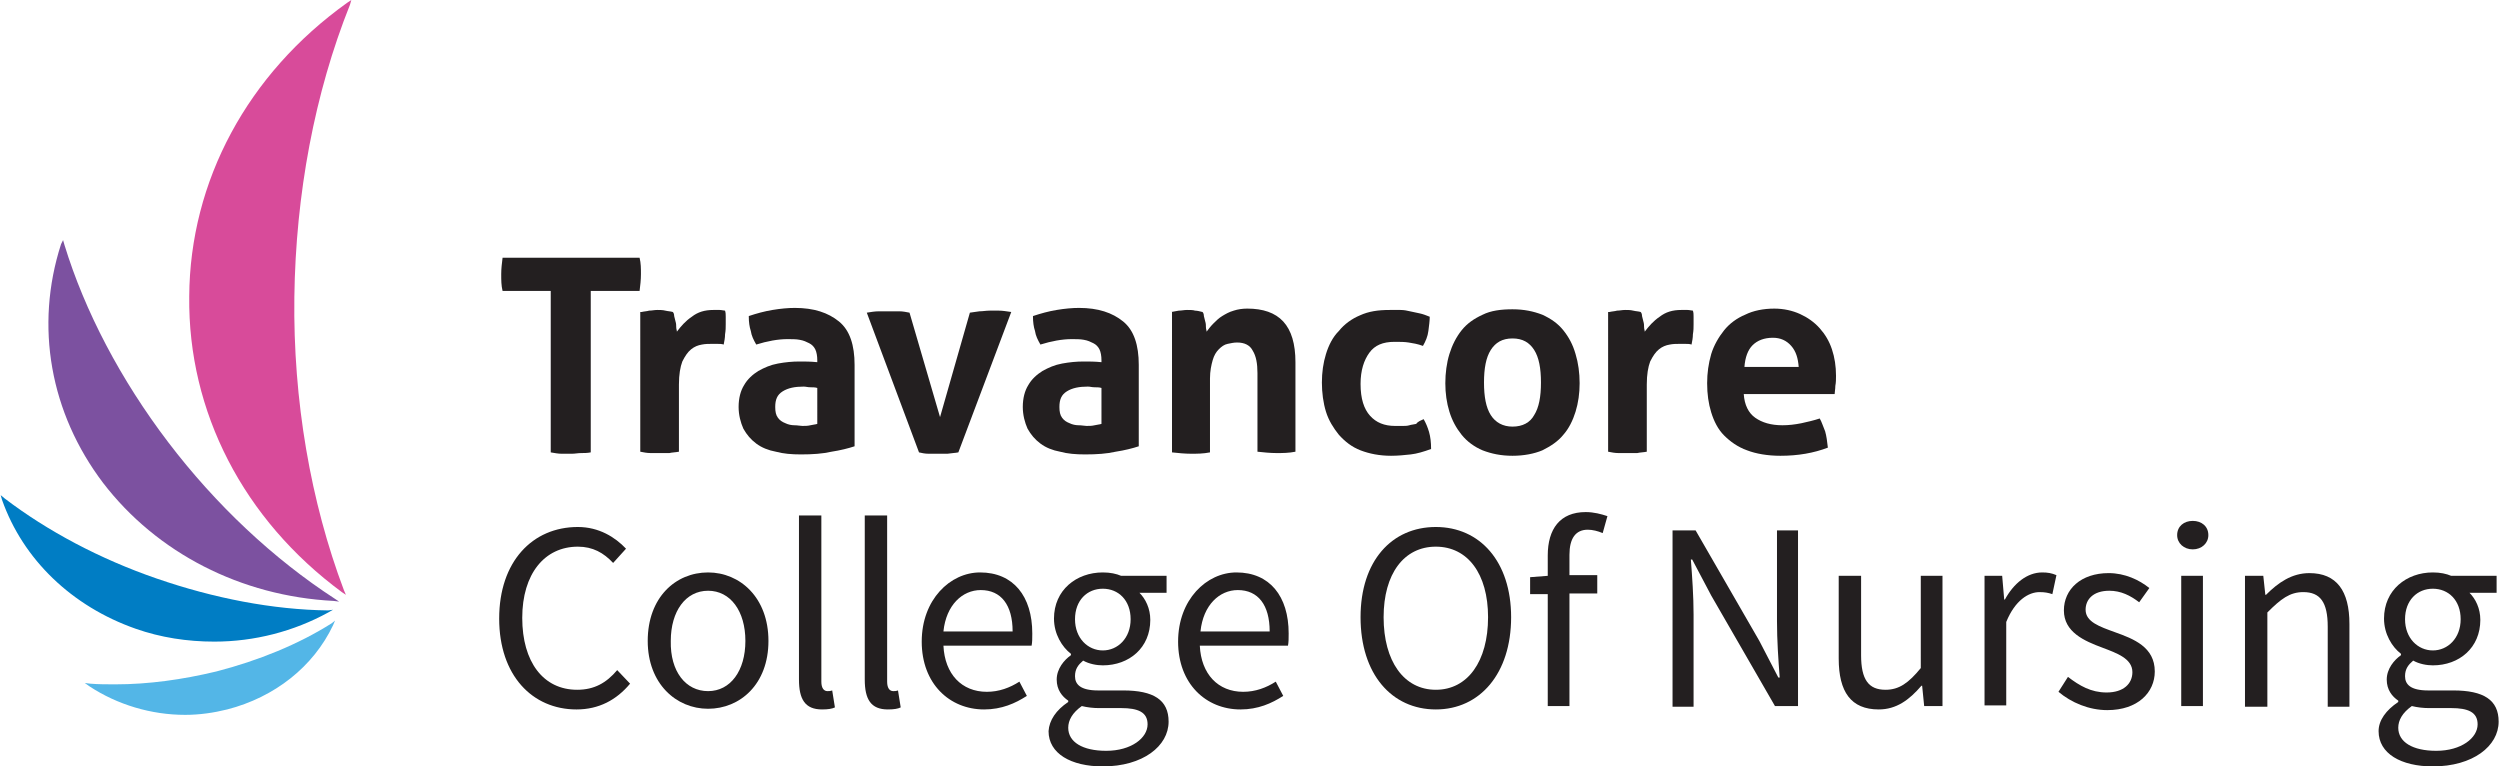
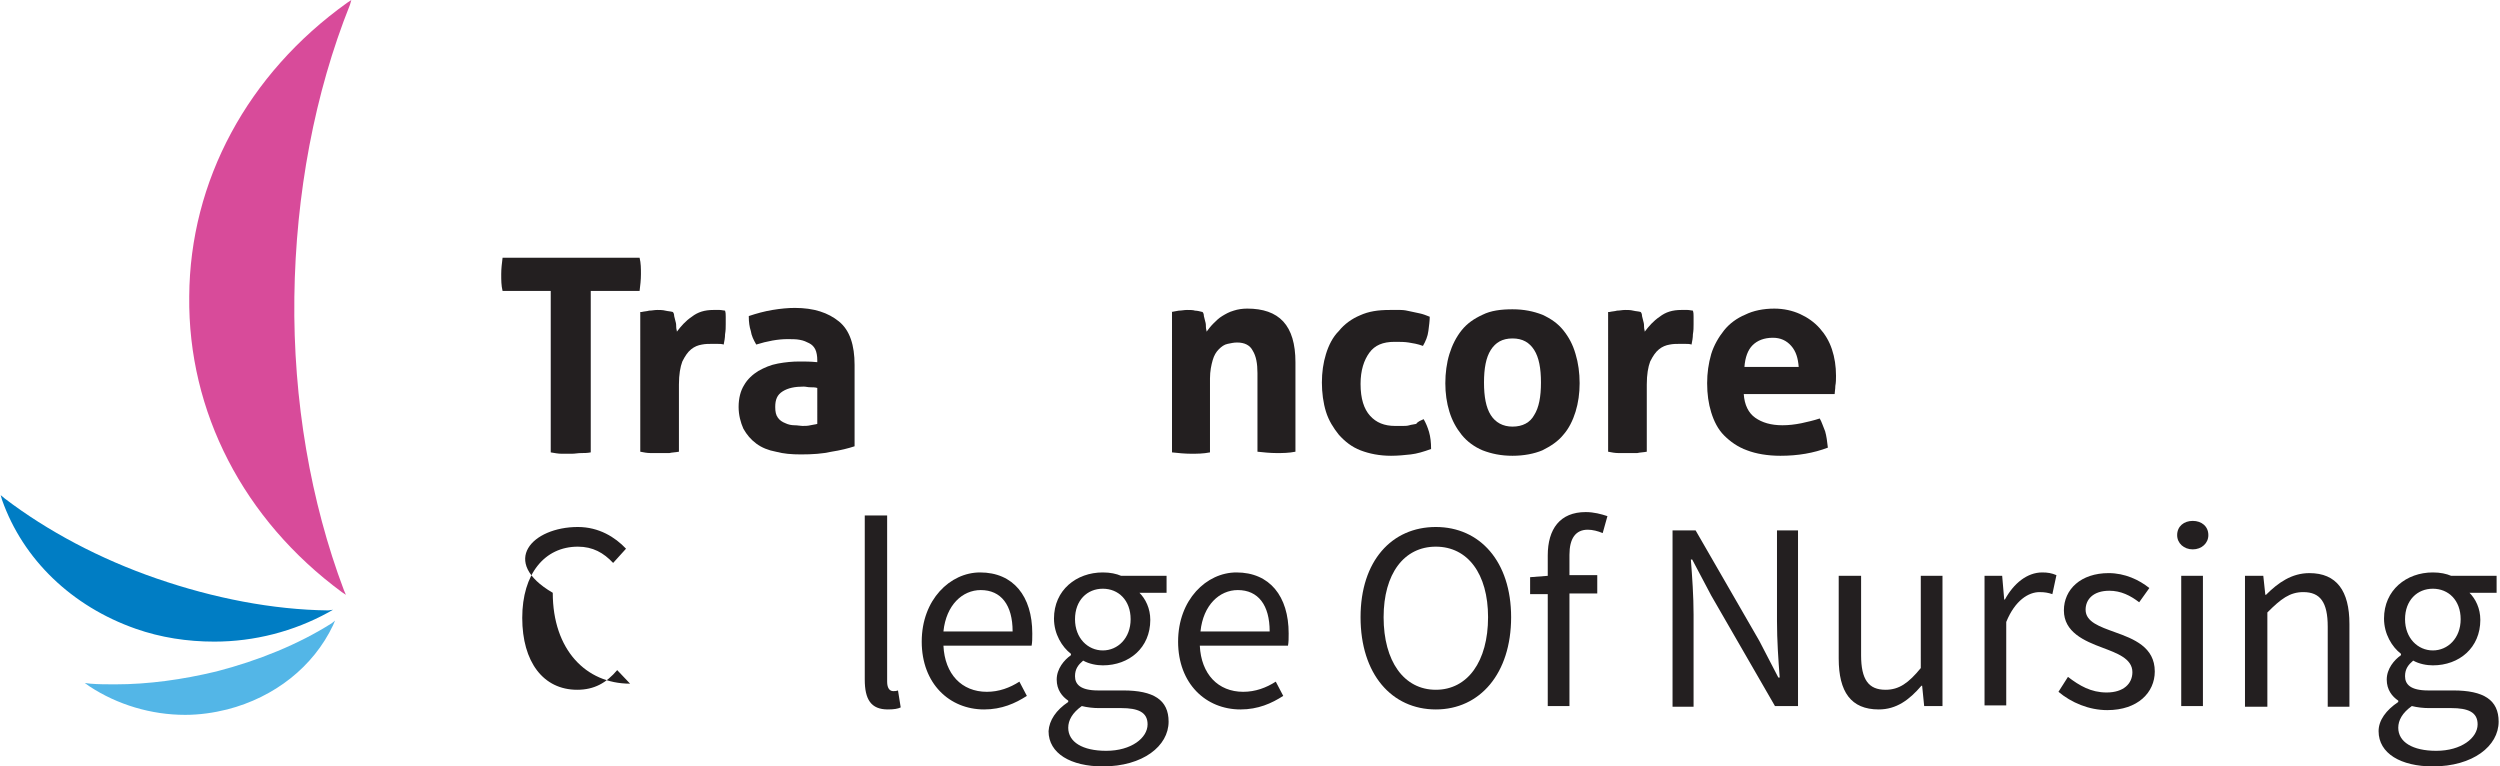
<svg xmlns="http://www.w3.org/2000/svg" version="1.1" id="Layer_1" x="0px" y="0px" width="368.6px" height="113px" viewBox="0 0 368.6 113" style="enable-background:new 0 0 368.6 113;" xml:space="preserve">
  <style type="text/css">
	.st0{fill:#231F20;}
	.st1{fill:#D84B9A;}
	.st2{fill:#7C51A0;}
	.st3{fill:#007DC4;}
	.st4{fill:#53B6E7;}
</style>
  <g>
    <g>
-       <path class="st0" d="M85.2,77.7c3.1,0,5.5,1.5,7.1,3.2L90.4,83c-1.4-1.5-3-2.4-5.2-2.4c-4.9,0-8.2,4-8.2,10.5    c0,6.5,3.1,10.6,8.1,10.6c2.5,0,4.3-1,5.9-2.9l1.9,2c-2,2.4-4.6,3.8-7.9,3.8c-6.5,0-11.4-5-11.4-13.4    C73.6,82.8,78.5,77.7,85.2,77.7z" />
-       <path class="st0" d="M104.4,84.4c4.7,0,8.9,3.7,8.9,10.1c0,6.4-4.2,10-8.9,10c-4.7,0-8.9-3.7-8.9-10    C95.5,88.1,99.6,84.4,104.4,84.4z M104.4,101.9c3.3,0,5.5-3,5.5-7.4c0-4.4-2.2-7.4-5.5-7.4c-3.3,0-5.5,3-5.5,7.4    C98.8,99,101.1,101.9,104.4,101.9z" />
-       <path class="st0" d="M117.9,76h3.2v24.5c0,1,0.4,1.4,0.9,1.4c0.2,0,0.4,0,0.7-0.1l0.4,2.5c-0.4,0.2-1,0.3-1.9,0.3    c-2.5,0-3.4-1.5-3.4-4.4V76z" />
+       <path class="st0" d="M85.2,77.7c3.1,0,5.5,1.5,7.1,3.2L90.4,83c-1.4-1.5-3-2.4-5.2-2.4c-4.9,0-8.2,4-8.2,10.5    c0,6.5,3.1,10.6,8.1,10.6c2.5,0,4.3-1,5.9-2.9l1.9,2c-6.5,0-11.4-5-11.4-13.4    C73.6,82.8,78.5,77.7,85.2,77.7z" />
      <path class="st0" d="M127.6,76h3.2v24.5c0,1,0.4,1.4,0.9,1.4c0.2,0,0.4,0,0.7-0.1l0.4,2.5c-0.4,0.2-1,0.3-1.9,0.3    c-2.5,0-3.4-1.5-3.4-4.4V76z" />
      <path class="st0" d="M144.5,84.4c4.9,0,7.7,3.5,7.7,9c0,0.7,0,1.3-0.1,1.8h-13c0.2,4.2,2.7,6.8,6.4,6.8c1.8,0,3.4-0.6,4.8-1.5    l1.1,2.1c-1.7,1.1-3.7,2-6.3,2c-5.1,0-9.2-3.8-9.2-10S140.1,84.4,144.5,84.4z M149.3,93.1c0-3.9-1.7-6.1-4.7-6.1    c-2.7,0-5.1,2.2-5.5,6.1H149.3z" />
      <path class="st0" d="M157.5,103.5v-0.2c-0.9-0.6-1.7-1.6-1.7-3.1c0-1.6,1.1-2.9,2.1-3.6v-0.2c-1.3-1-2.5-2.9-2.5-5.2    c0-4.2,3.3-6.8,7.2-6.8c1.1,0,2,0.2,2.7,0.5h6.7v2.5h-4c0.9,0.9,1.6,2.3,1.6,4c0,4.1-3.1,6.7-7,6.7c-0.9,0-2-0.2-2.9-0.7    c-0.7,0.6-1.2,1.2-1.2,2.3c0,1.2,0.8,2.1,3.4,2.1h3.7c4.5,0,6.7,1.4,6.7,4.6c0,3.6-3.8,6.6-9.7,6.6c-4.7,0-8-1.9-8-5.2    C154.7,106.2,155.7,104.7,157.5,103.5z M163.1,110.7c3.7,0,6.1-1.9,6.1-3.9c0-1.8-1.4-2.4-3.9-2.4H162c-0.8,0-1.7-0.1-2.5-0.3    c-1.4,1-2,2.1-2,3.2C157.5,109.4,159.6,110.7,163.1,110.7z M166.7,91.3c0-2.8-1.8-4.5-4.1-4.5c-2.3,0-4.1,1.7-4.1,4.5    c0,2.8,1.9,4.6,4.1,4.6C164.8,95.9,166.7,94.1,166.7,91.3z" />
      <path class="st0" d="M182.3,84.4c4.9,0,7.7,3.5,7.7,9c0,0.7,0,1.3-0.1,1.8h-13c0.2,4.2,2.7,6.8,6.4,6.8c1.8,0,3.4-0.6,4.8-1.5    l1.1,2.1c-1.7,1.1-3.7,2-6.3,2c-5.1,0-9.2-3.8-9.2-10S177.9,84.4,182.3,84.4z M187.2,93.1c0-3.9-1.7-6.1-4.7-6.1    c-2.7,0-5.1,2.2-5.5,6.1H187.2z" />
      <path class="st0" d="M200.6,91c0-8.3,4.6-13.3,11.1-13.3c6.5,0,11.1,5.1,11.1,13.3c0,8.3-4.6,13.6-11.1,13.6    C205.2,104.6,200.6,99.4,200.6,91z M219.4,91c0-6.4-3-10.4-7.7-10.4c-4.7,0-7.7,4-7.7,10.4c0,6.5,3,10.7,7.7,10.7    C216.4,101.7,219.4,97.5,219.4,91z" />
      <path class="st0" d="M236.3,78.6c-0.7-0.3-1.5-0.5-2.2-0.5c-1.8,0-2.7,1.3-2.7,3.7v3h4.1v2.7h-4.1v16.6h-3.2V87.6h-2.6v-2.5    l2.6-0.2v-3c0-3.9,1.8-6.4,5.6-6.4c1.2,0,2.3,0.3,3.2,0.6L236.3,78.6z" />
      <path class="st0" d="M246.6,78.2h3.4l9.4,16.3l2.8,5.4h0.2c-0.2-2.6-0.4-5.5-0.4-8.3V78.2h3.1v25.9h-3.4l-9.4-16.3l-2.8-5.3h-0.2    c0.2,2.6,0.4,5.4,0.4,8.1v13.6h-3.1V78.2z" />
      <path class="st0" d="M271.1,84.9h3.3v11.7c0,3.6,1.1,5.1,3.6,5.1c2,0,3.4-1,5.2-3.2V84.9h3.2v19.2h-2.7l-0.3-3h-0.1    c-1.8,2.1-3.7,3.5-6.3,3.5c-4.1,0-5.9-2.6-5.9-7.5V84.9z" />
      <path class="st0" d="M292.5,84.9h2.7l0.3,3.5h0.1c1.3-2.4,3.3-4,5.5-4c0.8,0,1.4,0.1,2.1,0.4l-0.6,2.8c-0.6-0.2-1.1-0.3-1.9-0.3    c-1.6,0-3.6,1.2-4.9,4.4v12.3h-3.2V84.9z" />
      <path class="st0" d="M304.9,99.8c1.7,1.3,3.4,2.3,5.7,2.3c2.5,0,3.8-1.3,3.8-3c0-2-2.3-2.8-4.4-3.6c-2.7-1-5.7-2.3-5.7-5.5    c0-3.1,2.5-5.5,6.6-5.5c2.4,0,4.5,1,6,2.2l-1.5,2.1c-1.3-1-2.7-1.7-4.4-1.7c-2.4,0-3.5,1.3-3.5,2.8c0,1.8,2.1,2.5,4.3,3.3    c2.8,1,5.9,2.2,5.9,5.8c0,3.1-2.5,5.7-7,5.7c-2.7,0-5.3-1.1-7.2-2.7L304.9,99.8z" />
      <path class="st0" d="M321,78.9c0-1.3,1-2.1,2.3-2.1c1.3,0,2.3,0.8,2.3,2.1c0,1.2-1,2.1-2.3,2.1C322,81,321,80.1,321,78.9z     M321.6,84.9h3.2v19.2h-3.2V84.9z" />
      <path class="st0" d="M331,84.9h2.7l0.3,2.8h0.1c1.8-1.8,3.8-3.2,6.4-3.2c4,0,5.9,2.6,5.9,7.5v12.2h-3.2V92.4    c0-3.6-1.1-5.1-3.6-5.1c-2,0-3.3,1-5.3,3v13.9H331V84.9z" />
      <path class="st0" d="M353.6,103.5v-0.2c-0.9-0.6-1.7-1.6-1.7-3.1c0-1.6,1.1-2.9,2.1-3.6v-0.2c-1.3-1-2.5-2.9-2.5-5.2    c0-4.2,3.3-6.8,7.2-6.8c1.1,0,2,0.2,2.7,0.5h6.7v2.5h-4c0.9,0.9,1.6,2.3,1.6,4c0,4.1-3.1,6.7-7,6.7c-0.9,0-2-0.2-2.9-0.7    c-0.7,0.6-1.2,1.2-1.2,2.3c0,1.2,0.8,2.1,3.4,2.1h3.7c4.5,0,6.7,1.4,6.7,4.6c0,3.6-3.8,6.6-9.7,6.6c-4.7,0-8-1.9-8-5.2    C350.7,106.2,351.8,104.7,353.6,103.5z M359.2,110.7c3.7,0,6.1-1.9,6.1-3.9c0-1.8-1.4-2.4-3.9-2.4h-3.3c-0.8,0-1.7-0.1-2.5-0.3    c-1.4,1-2,2.1-2,3.2C353.6,109.4,355.7,110.7,359.2,110.7z M362.8,91.3c0-2.8-1.8-4.5-4.1-4.5s-4.1,1.7-4.1,4.5    c0,2.8,1.9,4.6,4.1,4.6S362.8,94.1,362.8,91.3z" />
    </g>
    <path class="st0" d="M81.3,42.9h-7.2c-0.2-0.8-0.2-1.6-0.2-2.5c0-0.8,0.1-1.6,0.2-2.4h20.2c0.2,0.8,0.2,1.6,0.2,2.4   c0,0.9-0.1,1.7-0.2,2.5h-7.2v23.8c-0.5,0.1-1,0.1-1.4,0.1c-0.5,0-0.9,0.1-1.4,0.1c-0.5,0-0.9,0-1.5,0c-0.5,0-1-0.1-1.6-0.2V42.9z" />
    <path class="st0" d="M94.6,46c0.4-0.1,0.8-0.1,1.1-0.2c0.4,0,0.8-0.1,1.2-0.1c0.4,0,0.8,0,1.2,0.1c0.4,0.1,0.8,0.1,1.1,0.2   c0.1,0.1,0.2,0.3,0.2,0.6c0.1,0.3,0.1,0.5,0.2,0.8c0.1,0.3,0.1,0.6,0.1,0.8c0,0.3,0.1,0.5,0.1,0.7c0.6-0.8,1.3-1.6,2.2-2.2   c0.9-0.7,1.9-1,3.2-1c0.3,0,0.6,0,0.9,0c0.3,0,0.6,0.1,0.8,0.1c0.1,0.3,0.1,0.6,0.1,0.9c0,0.3,0,0.7,0,1.1c0,0.5,0,0.9-0.1,1.5   c0,0.5-0.1,1-0.2,1.5c-0.3-0.1-0.6-0.1-1-0.1c-0.4,0-0.6,0-0.7,0c-0.5,0-1,0-1.5,0.1c-0.6,0.1-1.1,0.3-1.6,0.7   c-0.5,0.4-0.9,1-1.3,1.8c-0.3,0.8-0.5,1.9-0.5,3.4v9.9c-0.5,0.1-1,0.1-1.4,0.2c-0.5,0-0.9,0-1.4,0c-0.5,0-0.9,0-1.4,0   c-0.5,0-1-0.1-1.5-0.2V46z" />
    <path class="st0" d="M120.5,53.1c0-0.6-0.1-1.2-0.3-1.6c-0.2-0.4-0.5-0.7-0.9-0.9c-0.4-0.2-0.8-0.4-1.4-0.5   c-0.5-0.1-1.2-0.1-1.8-0.1c-1.4,0-3,0.3-4.6,0.8c-0.4-0.7-0.7-1.3-0.8-2c-0.2-0.6-0.3-1.3-0.3-2.2c1.2-0.4,2.3-0.7,3.5-0.9   c1.2-0.2,2.3-0.3,3.3-0.3c2.8,0,4.9,0.7,6.5,2c1.6,1.3,2.3,3.5,2.3,6.4v12c-0.9,0.3-2.1,0.6-3.4,0.8c-1.3,0.3-2.8,0.4-4.5,0.4   c-1.4,0-2.6-0.1-3.7-0.4c-1.1-0.2-2.1-0.6-2.9-1.2c-0.8-0.6-1.4-1.3-1.9-2.2c-0.4-0.9-0.7-2-0.7-3.2c0-1.3,0.3-2.4,0.8-3.2   c0.5-0.9,1.3-1.6,2.1-2.1c0.9-0.5,1.8-0.9,2.9-1.1c1.1-0.2,2.1-0.3,3.2-0.3c0.8,0,1.6,0,2.6,0.1V53.1z M120.5,57.2   c-0.3-0.1-0.7-0.1-1-0.1c-0.4,0-0.7-0.1-1-0.1c-1.3,0-2.3,0.2-3.1,0.7c-0.8,0.5-1.1,1.2-1.1,2.3c0,0.7,0.1,1.2,0.4,1.6   c0.3,0.4,0.6,0.6,1.1,0.8c0.4,0.2,0.9,0.3,1.3,0.3c0.5,0,0.9,0.1,1.2,0.1c0.4,0,0.8,0,1.2-0.1c0.4-0.1,0.7-0.1,1-0.2V57.2z" />
-     <path class="st0" d="M127.8,46.1c0.6-0.1,1.2-0.2,1.8-0.2c0.5,0,1,0,1.4,0c0.5,0,1.1,0,1.6,0c0.5,0,1,0.1,1.5,0.2l4.5,15.4   l4.4-15.4c0.5-0.1,0.9-0.1,1.4-0.2c0.5,0,1-0.1,1.5-0.1c0.4,0,0.9,0,1.4,0c0.5,0,1.1,0.1,1.8,0.2l-7.8,20.7c-0.5,0.1-1,0.1-1.6,0.2   c-0.6,0-1,0-1.4,0c-0.4,0-0.9,0-1.4,0c-0.5,0-1-0.1-1.4-0.2L127.8,46.1z" />
-     <path class="st0" d="M162.4,53.1c0-0.6-0.1-1.2-0.3-1.6c-0.2-0.4-0.5-0.7-0.9-0.9c-0.4-0.2-0.8-0.4-1.4-0.5   c-0.5-0.1-1.2-0.1-1.8-0.1c-1.4,0-3,0.3-4.6,0.8c-0.4-0.7-0.7-1.3-0.8-2c-0.2-0.6-0.3-1.3-0.3-2.2c1.2-0.4,2.3-0.7,3.5-0.9   c1.2-0.2,2.3-0.3,3.3-0.3c2.8,0,4.9,0.7,6.5,2c1.6,1.3,2.3,3.5,2.3,6.4v12c-0.9,0.3-2.1,0.6-3.4,0.8c-1.3,0.3-2.8,0.4-4.5,0.4   c-1.4,0-2.6-0.1-3.7-0.4c-1.1-0.2-2.1-0.6-2.9-1.2c-0.8-0.6-1.4-1.3-1.9-2.2c-0.4-0.9-0.7-2-0.7-3.2c0-1.3,0.3-2.4,0.8-3.2   c0.5-0.9,1.3-1.6,2.1-2.1c0.9-0.5,1.8-0.9,2.9-1.1c1.1-0.2,2.1-0.3,3.2-0.3c0.8,0,1.6,0,2.6,0.1V53.1z M162.4,57.2   c-0.3-0.1-0.7-0.1-1-0.1c-0.4,0-0.7-0.1-1-0.1c-1.3,0-2.3,0.2-3.1,0.7c-0.8,0.5-1.1,1.2-1.1,2.3c0,0.7,0.1,1.2,0.4,1.6   c0.3,0.4,0.6,0.6,1.1,0.8c0.4,0.2,0.9,0.3,1.3,0.3c0.5,0,0.9,0.1,1.2,0.1c0.4,0,0.8,0,1.2-0.1c0.4-0.1,0.7-0.1,1-0.2V57.2z" />
    <path class="st0" d="M172.7,46c0.4-0.1,0.7-0.1,1.1-0.2c0.4,0,0.8-0.1,1.2-0.1c0.5,0,0.9,0,1.2,0.1c0.3,0,0.7,0.1,1.1,0.2   c0.1,0.1,0.2,0.3,0.2,0.6c0.1,0.3,0.1,0.5,0.2,0.8c0.1,0.3,0.1,0.6,0.1,0.8c0,0.3,0.1,0.5,0.1,0.7c0.3-0.4,0.6-0.8,1-1.2   c0.4-0.4,0.8-0.8,1.3-1.1c0.5-0.3,1-0.6,1.7-0.8c0.6-0.2,1.3-0.3,2-0.3c2.3,0,4.1,0.6,5.3,1.9c1.2,1.3,1.8,3.3,1.8,6v13.2   c-1,0.2-1.9,0.2-2.8,0.2c-0.9,0-1.9-0.1-2.8-0.2V55c0-1.4-0.2-2.5-0.7-3.3c-0.4-0.8-1.2-1.2-2.3-1.2c-0.5,0-0.9,0.1-1.4,0.2   c-0.5,0.1-0.9,0.4-1.3,0.8c-0.4,0.4-0.7,0.9-0.9,1.6c-0.2,0.7-0.4,1.6-0.4,2.7v10.9c-1,0.2-1.9,0.2-2.8,0.2c-0.9,0-1.9-0.1-2.8-0.2   V46z" />
    <path class="st0" d="M209.9,61.8c0.3,0.5,0.6,1.2,0.8,1.9c0.2,0.7,0.3,1.5,0.3,2.5c-1.1,0.4-2.1,0.7-3,0.8   c-0.9,0.1-1.9,0.2-2.9,0.2c-1.7,0-3.2-0.3-4.5-0.8c-1.3-0.5-2.3-1.3-3.2-2.3c-0.8-1-1.5-2.1-1.9-3.4c-0.4-1.3-0.6-2.8-0.6-4.3   c0-1.5,0.2-2.9,0.6-4.2c0.4-1.3,1-2.5,1.9-3.4c0.8-1,1.9-1.8,3.1-2.3c1.3-0.6,2.7-0.8,4.4-0.8c0.6,0,1.1,0,1.6,0   c0.5,0,1,0.1,1.4,0.2c0.5,0.1,0.9,0.2,1.4,0.3c0.5,0.1,1,0.3,1.5,0.5c0,0.6-0.1,1.3-0.2,2.1s-0.4,1.5-0.8,2.2   c-0.8-0.3-1.5-0.4-2.1-0.5c-0.6-0.1-1.3-0.1-2.1-0.1c-1.7,0-2.9,0.5-3.7,1.6c-0.8,1.1-1.3,2.6-1.3,4.6c0,2.2,0.5,3.7,1.4,4.7   c0.9,1,2.1,1.5,3.7,1.5c0.4,0,0.8,0,1.1,0c0.3,0,0.7,0,1-0.1c0.3-0.1,0.6-0.1,1-0.2C209.1,62.1,209.5,62,209.9,61.8z" />
    <path class="st0" d="M223,67.2c-1.7,0-3.1-0.3-4.4-0.8c-1.2-0.5-2.3-1.3-3.1-2.3c-0.8-1-1.4-2.1-1.8-3.4c-0.4-1.3-0.6-2.7-0.6-4.2   c0-1.5,0.2-3,0.6-4.3c0.4-1.3,1-2.5,1.8-3.5c0.8-1,1.8-1.7,3.1-2.3c1.2-0.6,2.7-0.8,4.4-0.8c1.7,0,3.1,0.3,4.4,0.8   c1.3,0.6,2.3,1.3,3.1,2.3c0.8,1,1.4,2.1,1.8,3.5c0.4,1.3,0.6,2.8,0.6,4.3c0,1.5-0.2,2.9-0.6,4.2c-0.4,1.3-1,2.5-1.8,3.4   c-0.8,1-1.9,1.7-3.1,2.3C226.2,66.9,224.7,67.2,223,67.2z M223,62.9c1.5,0,2.6-0.6,3.2-1.7c0.7-1.1,1-2.7,1-4.8   c0-2.1-0.3-3.7-1-4.8c-0.7-1.1-1.7-1.7-3.2-1.7c-1.5,0-2.5,0.6-3.2,1.7c-0.7,1.1-1,2.7-1,4.8c0,2.1,0.3,3.7,1,4.8   C220.5,62.3,221.6,62.9,223,62.9z" />
    <path class="st0" d="M237.3,46c0.4-0.1,0.8-0.1,1.1-0.2c0.4,0,0.8-0.1,1.2-0.1c0.4,0,0.8,0,1.2,0.1c0.4,0.1,0.8,0.1,1.1,0.2   c0.1,0.1,0.2,0.3,0.2,0.6c0.1,0.3,0.1,0.5,0.2,0.8c0.1,0.3,0.1,0.6,0.1,0.8c0,0.3,0.1,0.5,0.1,0.7c0.6-0.8,1.3-1.6,2.2-2.2   c0.9-0.7,1.9-1,3.2-1c0.3,0,0.6,0,0.9,0c0.3,0,0.6,0.1,0.8,0.1c0.1,0.3,0.1,0.6,0.1,0.9c0,0.3,0,0.7,0,1.1c0,0.5,0,0.9-0.1,1.5   c0,0.5-0.1,1-0.2,1.5c-0.3-0.1-0.6-0.1-1-0.1c-0.4,0-0.6,0-0.7,0c-0.5,0-1,0-1.5,0.1c-0.6,0.1-1.1,0.3-1.6,0.7   c-0.5,0.4-0.9,1-1.3,1.8c-0.3,0.8-0.5,1.9-0.5,3.4v9.9c-0.5,0.1-1,0.1-1.4,0.2c-0.5,0-0.9,0-1.4,0c-0.5,0-0.9,0-1.4,0   c-0.5,0-1-0.1-1.5-0.2V46z" />
    <path class="st0" d="M257.1,58.1c0.1,1.6,0.7,2.8,1.7,3.5c1,0.7,2.3,1.1,4,1.1c0.9,0,1.8-0.1,2.8-0.3c0.9-0.2,1.8-0.4,2.7-0.7   c0.3,0.5,0.5,1.2,0.8,1.9c0.2,0.7,0.3,1.5,0.4,2.4c-2.1,0.8-4.4,1.2-7,1.2c-1.9,0-3.6-0.3-4.9-0.8c-1.4-0.5-2.5-1.3-3.4-2.2   c-0.9-0.9-1.5-2.1-1.9-3.4c-0.4-1.3-0.6-2.7-0.6-4.3c0-1.5,0.2-2.9,0.6-4.3c0.4-1.3,1.1-2.5,1.9-3.5c0.8-1,1.9-1.8,3.1-2.3   c1.2-0.6,2.7-0.9,4.3-0.9c1.4,0,2.7,0.3,3.8,0.8c1.1,0.5,2.1,1.2,2.9,2.1c0.8,0.9,1.4,1.9,1.8,3.1c0.4,1.2,0.6,2.5,0.6,3.9   c0,0.5,0,1-0.1,1.5c0,0.5-0.1,0.9-0.1,1.2H257.1z M265.2,54.1c-0.1-1.3-0.4-2.3-1.1-3.1c-0.7-0.8-1.6-1.2-2.7-1.2   c-1.3,0-2.3,0.4-3,1.1c-0.7,0.7-1.1,1.8-1.2,3.2H265.2z" />
    <path class="st1" d="M51.8,0l-0.6,0.4C36.5,10.9,28,26.7,27.9,43.7c-0.2,17,8,32.9,22.5,43.6l0.6,0.4l-0.3-0.7   C45.8,74,43.2,59,43.4,43.8c0.2-15.2,3-30.1,8.2-43.1L51.8,0z" />
-     <path class="st2" d="M49.4,88.3c-9.1-5.9-17.6-13.9-24.6-23.1c-7-9.2-12.3-19.3-15.3-29.1l-0.2-0.7L9,36   c-3.9,12.1-1.6,24.9,6.2,35.2c7.9,10.3,20.3,16.7,34,17.4l0.8,0.1L49.4,88.3z" />
    <path class="st3" d="M48.4,90c-8.2-0.1-16.9-1.8-25.3-4.7c-8.4-2.9-16.1-7-22.4-11.8l-0.6-0.5l0.2,0.7c3.1,8.8,10.3,15.7,19.7,19   c3.7,1.3,7.6,1.9,11.6,1.9c5.9,0,11.7-1.5,16.8-4.3l0.7-0.4L48.4,90z" />
    <path class="st4" d="M48.9,91.9C44,95,38.1,97.4,31.9,99c-5,1.2-10,1.9-14.9,1.9c-1.2,0-2.5,0-3.7-0.1l-0.8-0.1l0.7,0.5   c4.1,2.7,9.1,4.2,14.1,4.2c2.1,0,4.2-0.3,6.2-0.8c7-1.8,12.7-6.3,15.6-12.4l0.3-0.7L48.9,91.9z" />
  </g>
</svg>